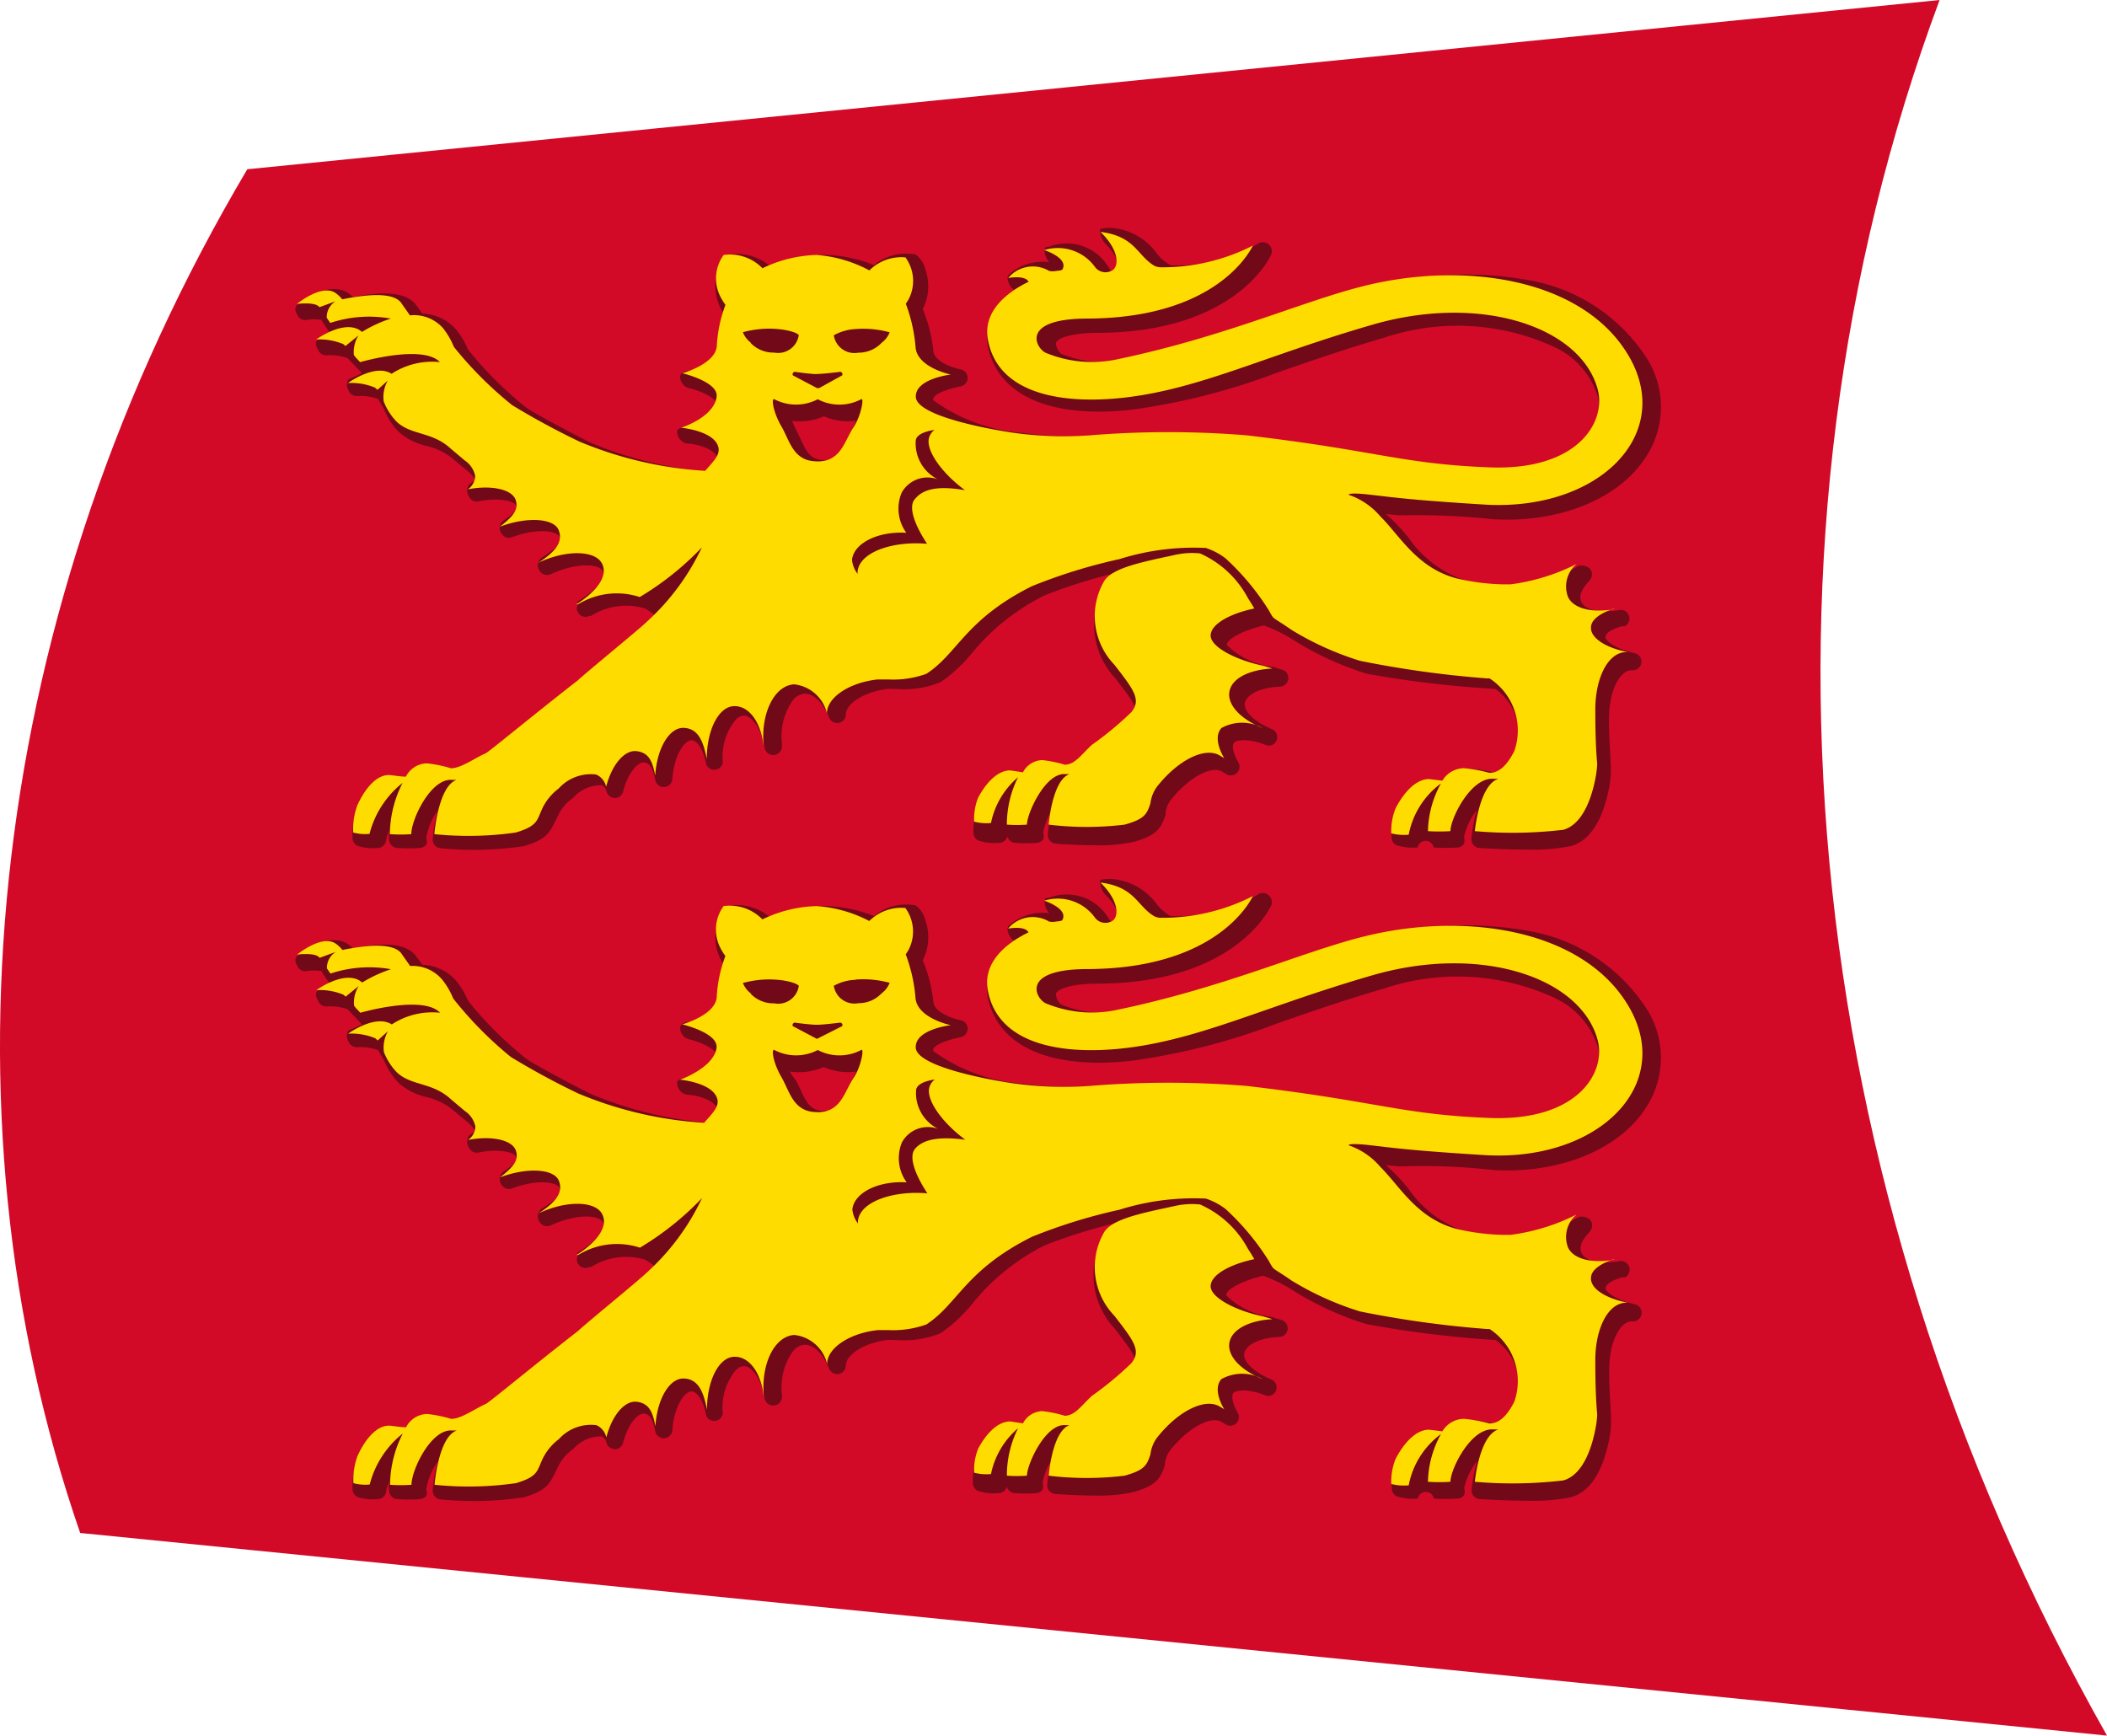
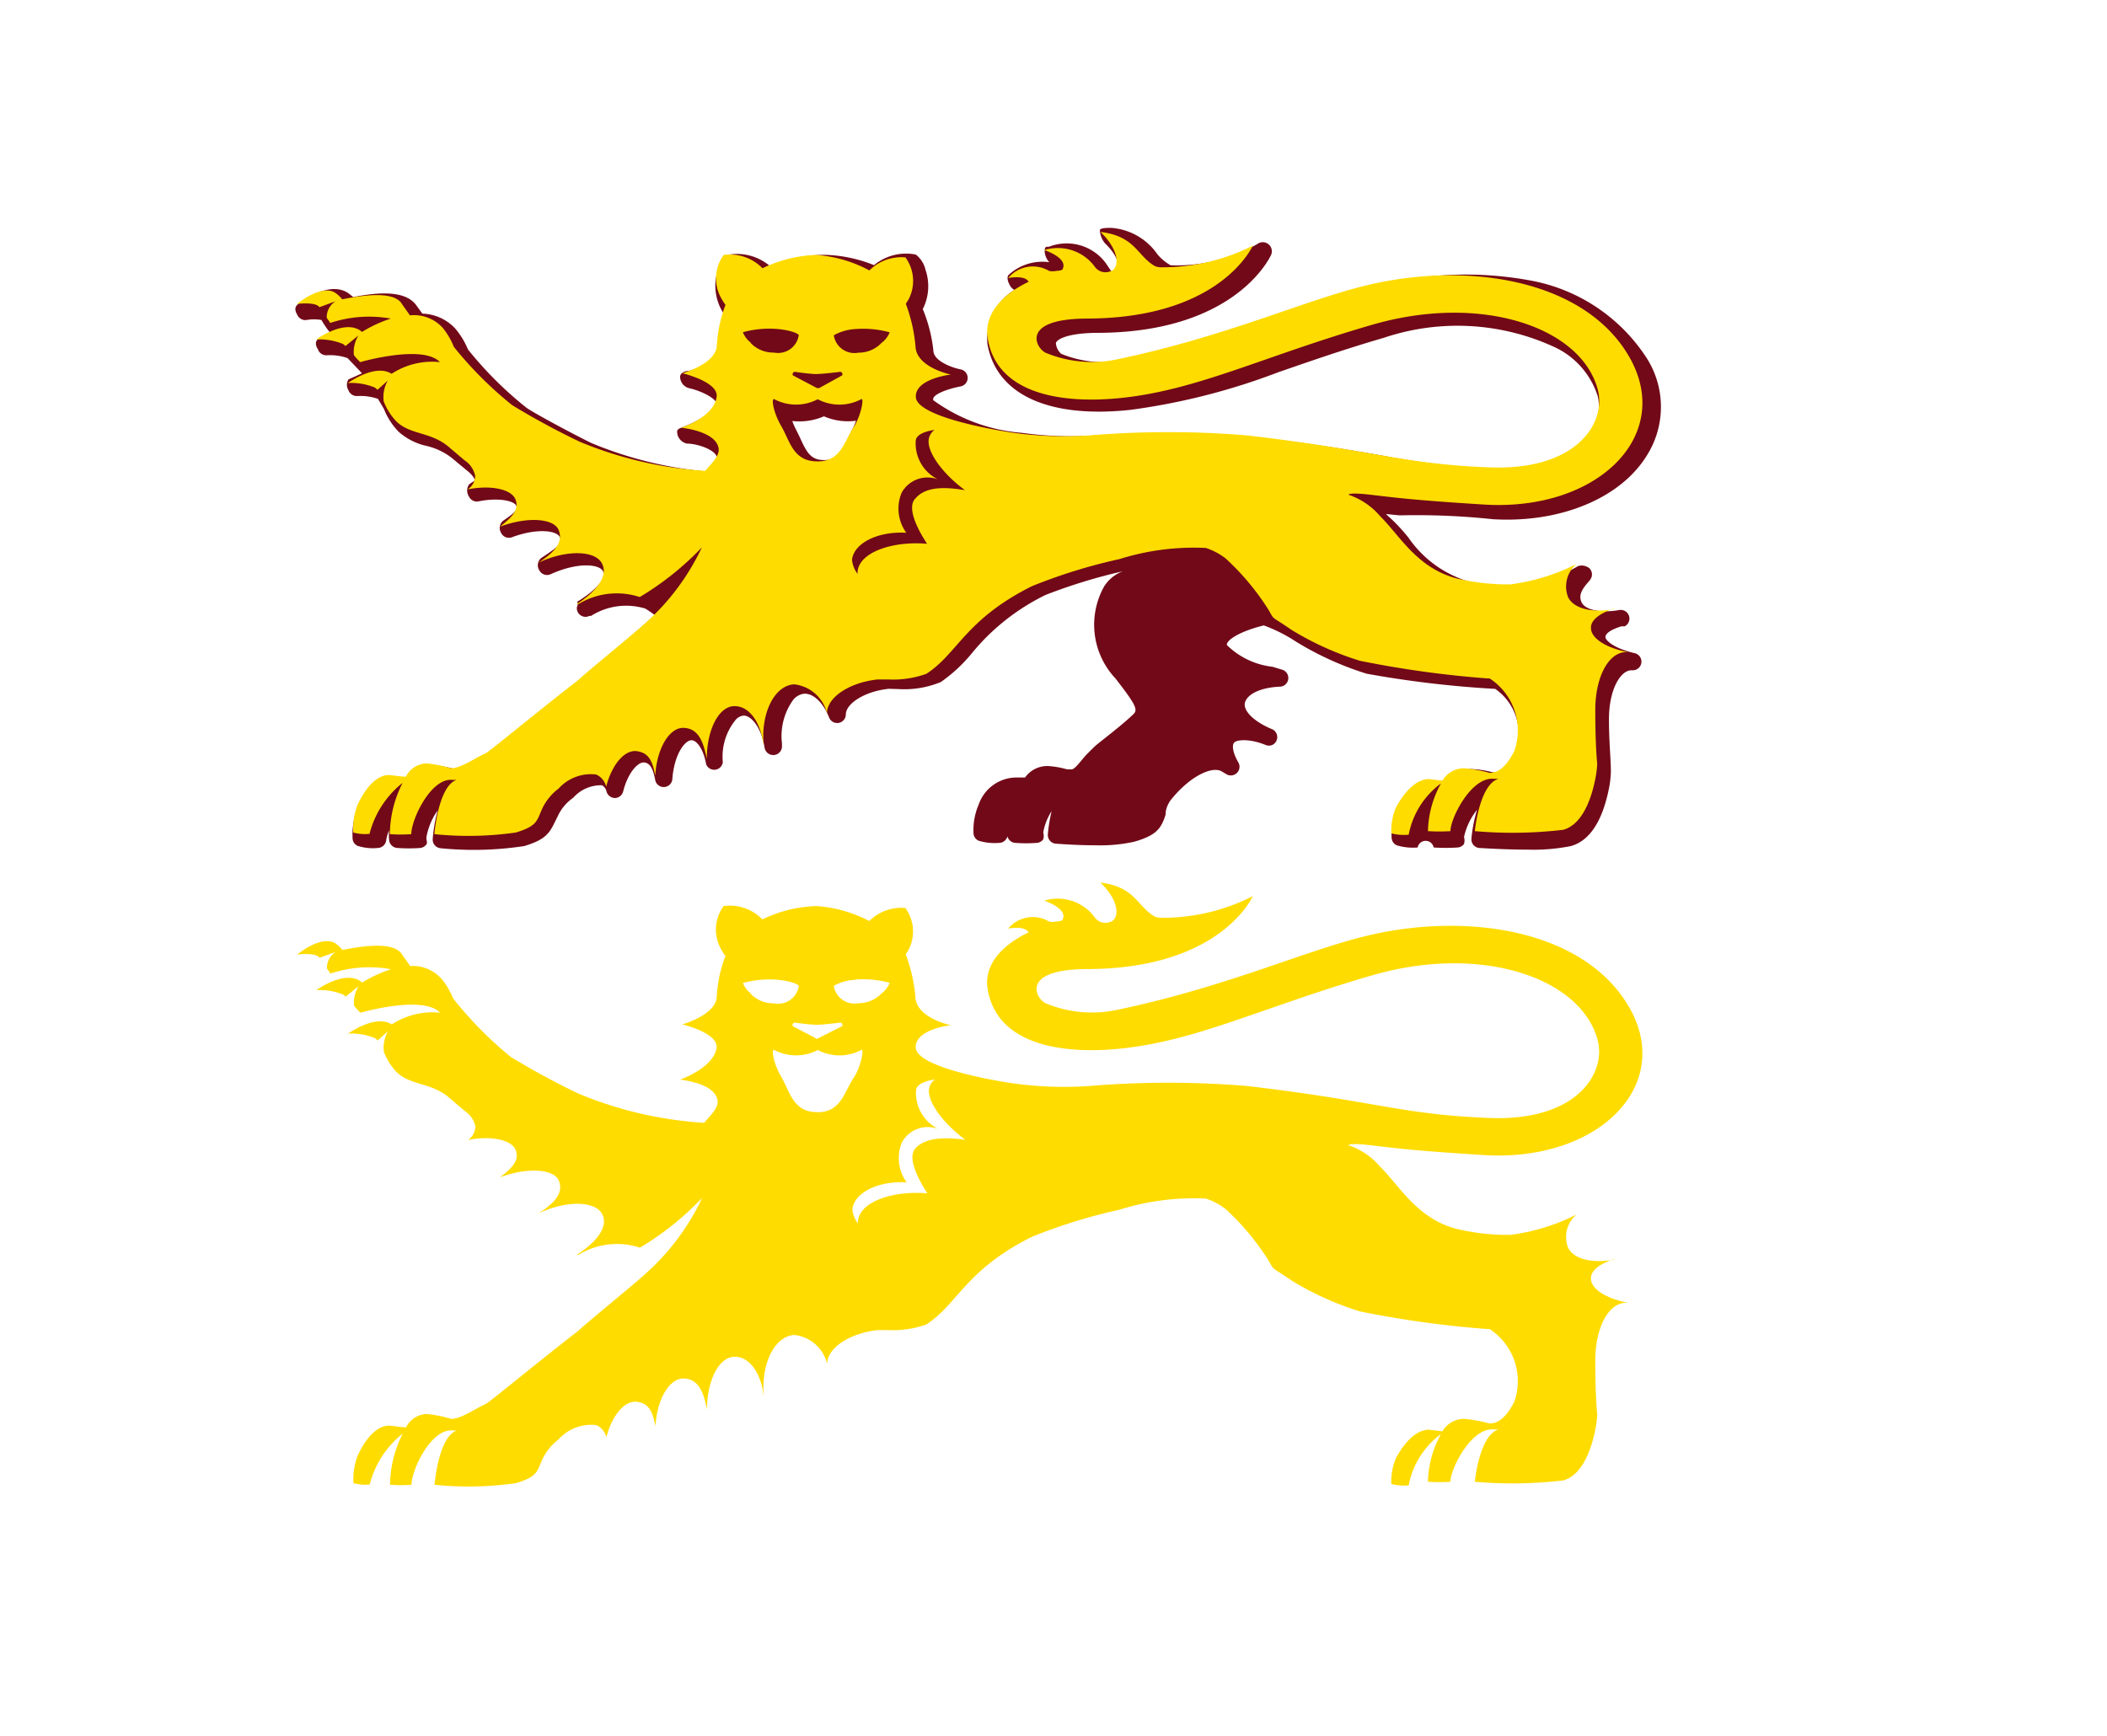
<svg xmlns="http://www.w3.org/2000/svg" xmlns:ns1="http://sodipodi.sourceforge.net/DTD/sodipodi-0.dtd" xmlns:ns2="http://www.inkscape.org/namespaces/inkscape" viewBox="-19285.918 -21636 75.056 61.832" version="1.1" id="svg54" ns1:docname="logo-region.svg" width="75.056" height="61.832" ns2:version="0.92.4 (5da689c313, 2019-01-14)">
  <ns1:namedview pagecolor="#ffffff" bordercolor="#666666" borderopacity="1" objecttolerance="10" gridtolerance="10" guidetolerance="10" ns2:pageopacity="0" ns2:pageshadow="2" ns2:window-width="826" ns2:window-height="480" id="namedview56" showgrid="false" fit-margin-top="0" fit-margin-left="0" fit-margin-right="0" fit-margin-bottom="0" ns2:zoom="1.3515889" ns2:cx="38.267703" ns2:cy="35.355219" ns2:window-x="0" ns2:window-y="0" ns2:window-maximized="0" ns2:current-layer="g52" />
  <defs id="defs4">
    <style id="style2">.a{fill:#d20a28;}.b{fill:#720918;}.c{fill:#ffdc00;}</style>
  </defs>
  <g transform="translate(-19285.925,-21636)" id="g52">
-     <path class="a" d="m 92.943,71.432 -72.2,-7.219 C 15.515,49.088 17.443,31.248 26.696,15.63 L 86.98,9.6 c -7.19,19.319 -5.267,41.991 5.963,61.832 z" transform="translate(-17.88,-9.6)" id="path38" ns2:connector-curvature="0" style="fill:#d20a28" />
    <path class="b" d="m 71.428,28.379 c 2.4,0.145 4.552,-0.744 5.489,-2.271 a 3.238,3.238 0 0 0 0,-3.46 6.272,6.272 0 0 0 -4.2,-2.783 12.564,12.564 0 0 0 -5.683,0.28 c -0.831,0.213 -1.73,0.474 -2.774,0.831 a 45.48,45.48 0 0 1 -5.9,1.73 3.972,3.972 0 0 1 -2.31,-0.222 0.57,0.57 0 0 1 -0.184,-0.367 c 0,-0.126 0.367,-0.367 1.45,-0.377 4.755,0 6.079,-2.493 6.214,-2.774 A 0.323,0.323 0 0 0 63.037,18.579 5.8,5.8 0 0 1 59.954,19.333 1.633,1.633 0 0 1 59.471,18.927 2.184,2.184 0 0 0 57.831,18 c -0.135,0 -0.377,0 -0.4,0.077 a 0.792,0.792 0 0 0 0.184,0.474 c 0.512,0.493 0.483,0.812 0.425,0.879 -0.058,0.067 0,0.445 -0.319,-0.058 a 1.73,1.73 0 0 0 -2.1,-0.7 c -0.126,0 -0.155,0 -0.155,0.174 a 0.619,0.619 0 0 0 0.164,0.377 1.778,1.778 0 0 0 -1.45,0.454 c -0.087,0.1 0,0.3 0.068,0.406 a 0.309,0.309 0 0 0 0.145,0.126 2.039,2.039 0 0 0 -0.966,1.933 c 0.319,1.8 2.184,2.658 5.112,2.339 a 23.358,23.358 0 0 0 5.238,-1.334 c 1.092,-0.377 2.329,-0.812 3.759,-1.227 a 8.234,8.234 0 0 1 6.156,0.358 2.9,2.9 0 0 1 1.479,1.73 1.546,1.546 0 0 1 -0.338,1.343 3.614,3.614 0 0 1 -3.218,1.237 28.026,28.026 0 0 1 -4.175,-0.483 c -1.053,-0.184 -2.368,-0.406 -4.436,-0.648 a 26.48,26.48 0 0 0 -4.61,-0.068 H 57.367 A 12.883,12.883 0 0 1 54.651,25.302 6.218,6.218 0 0 1 51.5,24.142 c -0.077,-0.193 0.483,-0.4 0.966,-0.493 a 0.309,0.309 0 0 0 0,-0.609 C 52.215,22.992 51.5,22.76 51.5,22.363 a 5.325,5.325 0 0 0 -0.377,-1.469 v 0 a 1.8,1.8 0 0 0 0.1,-1.392 0.966,0.966 0 0 0 -0.348,-0.551 1.788,1.788 0 0 0 -1.488,0.377 5.016,5.016 0 0 0 -1.73,-0.367 h -0.106 a 5.006,5.006 0 0 0 -1.865,0.406 1.807,1.807 0 0 0 -1.517,-0.406 0.966,0.966 0 0 0 -0.348,0.551 1.8,1.8 0 0 0 0.116,1.382 l 0.087,0.155 a 6.186,6.186 0 0 0 -0.145,1.4 c 0,0.29 -0.773,0.57 -1.1,0.648 -0.116,0 -0.28,0.058 -0.3,0.193 a 0.425,0.425 0 0 0 0.3,0.416 c 0.561,0.126 0.966,0.406 0.966,0.5 -0.077,0.435 -0.879,0.783 -1.14,0.879 -0.261,0.096 -0.242,0.126 -0.222,0.271 a 0.445,0.445 0 0 0 0.338,0.329 c 0.338,0 0.966,0.193 1.063,0.464 A 0.966,0.966 0 0 1 43.533,26.69 13.927,13.927 0 0 1 39.319,25.666 C 38.536,25.279 37.251,24.584 37.009,24.41 A 13.124,13.124 0 0 1 34.922,22.332 2.841,2.841 0 0 0 34.487,21.607 1.653,1.653 0 0 0 33.298,21.056 L 33.066,20.737 C 32.747,20.321 32.022,20.225 30.834,20.466 L 30.679,20.34 c -0.677,-0.493 -1.73,0.3 -1.836,0.4 -0.106,0.1 -0.077,0.232 0,0.358 a 0.309,0.309 0 0 0 0.329,0.184 1.537,1.537 0 0 1 0.532,0 2.836,2.836 0 0 0 0.319,0.464 l -0.445,0.222 c -0.106,0.077 -0.087,0.232 0,0.358 a 0.309,0.309 0 0 0 0.3,0.213 1.933,1.933 0 0 1 0.754,0.1 l 0.387,0.406 v 0 l 0.126,0.135 c -0.213,0.106 -0.435,0.193 -0.483,0.222 a 0.364,0.364 0 0 0 0,0.377 0.319,0.319 0 0 0 0.3,0.213 1.933,1.933 0 0 1 0.754,0.1 l 0.213,0.358 a 2.435,2.435 0 0 0 0.522,0.812 2.213,2.213 0 0 0 0.966,0.5 2.31,2.31 0 0 1 0.966,0.464 l 0.184,0.155 0.329,0.271 c 0.193,0.155 0.261,0.28 0.261,0.329 0,0.049 -0.1,0.077 -0.2,0.164 a 0.387,0.387 0 0 0 0,0.425 0.309,0.309 0 0 0 0.338,0.174 c 0.773,-0.155 1.3,0 1.353,0.164 0.053,0.164 -0.145,0.3 -0.483,0.532 a 0.338,0.338 0 0 0 -0.058,0.435 0.309,0.309 0 0 0 0.387,0.145 c 0.879,-0.329 1.6,-0.242 1.7,0 0.1,0.242 -0.155,0.406 -0.667,0.744 a 0.338,0.338 0 0 0 -0.058,0.445 0.309,0.309 0 0 0 0.406,0.126 v 0 c 0.966,-0.435 1.72,-0.358 1.856,-0.106 0.136,0.252 -0.242,0.667 -0.87,1.063 -0.077,0 0,0.126 -0.058,0.213 a 0.309,0.309 0 0 0 0.445,0.319 h 0.058 a 2.339,2.339 0 0 1 1.933,-0.261 4.078,4.078 0 0 1 0.338,0.232 c 0,0 0.116,-0.077 -0.193,0.184 -4.3,3.7 -5.364,4.832 -6.765,5.3 h -0.184 a 3.353,3.353 0 0 0 -0.686,-0.126 1.044,1.044 0 0 0 -0.908,0.454 h -0.445 c -0.532,0 -1.024,0.213 -1.411,1.063 a 2.648,2.648 0 0 0 -0.174,1.073 0.309,0.309 0 0 0 0.174,0.271 1.759,1.759 0 0 0 0.725,0.077 0.309,0.309 0 0 0 0.3,-0.28 1.228,1.228 0 0 1 0.106,-0.348 1.6,1.6 0 0 0 0,0.367 0.309,0.309 0 0 0 0.29,0.261 5.556,5.556 0 0 0 0.821,0 0.309,0.309 0 0 0 0.213,-0.126 c 0.048,-0.077 0,-0.135 0,-0.242 a 2.349,2.349 0 0 1 0.4,-0.966 5.8,5.8 0 0 0 -0.174,1.015 0.309,0.309 0 0 0 0.28,0.329 11.935,11.935 0 0 0 2.977,-0.077 c 0.754,-0.222 0.9,-0.464 1.082,-0.831 l 0.106,-0.213 a 1.614,1.614 0 0 1 0.561,-0.677 v 0 a 1.314,1.314 0 0 1 1.024,-0.445 0.338,0.338 0 0 1 0.164,0.232 0.319,0.319 0 0 0 0.3,0.222 0.309,0.309 0 0 0 0.29,-0.232 c 0.164,-0.657 0.522,-1.063 0.754,-1.034 0.232,0.029 0.319,0.271 0.387,0.619 a 0.309,0.309 0 0 0 0.609,0 c 0.058,-0.879 0.435,-1.411 0.686,-1.411 v 0 c 0.184,0 0.425,0.309 0.522,0.86 A 0.309,0.309 0 0 0 44,37.039 v 0 a 2.078,2.078 0 0 1 0.454,-1.508 0.425,0.425 0 0 1 0.29,-0.155 c 0.271,0 0.628,0.416 0.744,1.14 a 0.312,0.312 0 0 0 0.619,-0.077 v -0.077 a 2.2,2.2 0 0 1 0.4,-1.546 0.59,0.59 0 0 1 0.406,-0.222 c 0.319,0 0.657,0.309 0.87,0.841 a 0.309,0.309 0 0 0 0.6,-0.106 c 0,-0.358 0.628,-0.812 1.527,-0.908 l 0.348,0.01 a 3.411,3.411 0 0 0 1.508,-0.251 5.47,5.47 0 0 0 1.121,-1.044 7.819,7.819 0 0 1 2.613,-2.06 19.57,19.57 0 0 1 2.745,-0.841 1.343,1.343 0 0 0 -0.657,0.532 2.793,2.793 0 0 0 0.4,3.286 l 0.126,0.164 c 0.638,0.831 0.667,0.966 0.5,1.121 -0.319,0.3 -0.686,0.59 -0.966,0.812 -0.28,0.222 -0.329,0.261 -0.416,0.338 l -0.271,0.271 c -0.2,0.213 -0.406,0.522 -0.532,0.532 h -0.164 a 3.179,3.179 0 0 0 -0.648,-0.116 0.966,0.966 0 0 0 -0.85,0.406 h -0.29 a 1.429,1.429 0 0 0 -1.363,0.966 2.31,2.31 0 0 0 -0.184,1.015 0.309,0.309 0 0 0 0.184,0.271 1.933,1.933 0 0 0 0.725,0.077 0.309,0.309 0 0 0 0.3,-0.232 0.309,0.309 0 0 0 0.28,0.232 5.256,5.256 0 0 0 0.773,0 0.309,0.309 0 0 0 0.222,-0.126 0.416,0.416 0 0 0 0,-0.242 2.039,2.039 0 0 1 0.3,-0.763 5.4,5.4 0 0 0 -0.135,0.821 0.309,0.309 0 0 0 0.28,0.338 c 0,0 0.715,0.058 1.43,0.058 a 5.6,5.6 0 0 0 1.363,-0.126 c 0.812,-0.232 0.966,-0.483 1.121,-0.966 a 0.309,0.309 0 0 0 0,-0.068 0.966,0.966 0 0 1 0.222,-0.5 c 0.7,-0.85 1.469,-1.169 1.788,-0.966 l 0.145,0.087 a 0.309,0.309 0 0 0 0.435,-0.416 c -0.184,-0.319 -0.242,-0.6 -0.145,-0.705 0.097,-0.105 0.551,-0.145 1.121,0.087 a 0.309,0.309 0 0 0 0.232,0 v 0 a 0.309,0.309 0 0 0 0,-0.561 c -0.638,-0.261 -1.063,-0.667 -0.966,-0.966 0.097,-0.299 0.57,-0.522 1.237,-0.551 a 0.309,0.309 0 0 0 0.068,-0.609 l -0.329,-0.1 v 0 a 2.753,2.753 0 0 1 -1.624,-0.773 c -0.029,-0.155 0.4,-0.474 1.314,-0.7 a 5.508,5.508 0 0 1 1.15,0.58 11.114,11.114 0 0 0 2.513,1.14 37.392,37.392 0 0 0 4.581,0.541 v 0 a 1.933,1.933 0 0 1 0.744,2.174 c -0.135,0.271 -0.4,0.783 -0.628,0.8 h -0.193 a 3.789,3.789 0 0 0 -0.715,-0.116 1.121,1.121 0 0 0 -0.966,0.425 h -0.319 a 1.522,1.522 0 0 0 -1.43,0.966 2.387,2.387 0 0 0 -0.184,1.053 0.309,0.309 0 0 0 0.184,0.271 1.991,1.991 0 0 0 0.744,0.077 0.29,0.29 0 0 1 0.57,0 6.485,6.485 0 0 0 0.86,0 0.309,0.309 0 0 0 0.222,-0.126 0.483,0.483 0 0 0 0,-0.251 2.368,2.368 0 0 1 0.464,-0.966 5.15,5.15 0 0 0 -0.2,1.024 0.309,0.309 0 0 0 0.29,0.338 c 0.058,0 0.879,0.058 1.72,0.058 a 6.823,6.823 0 0 0 1.527,-0.126 c 0.677,-0.184 1.14,-0.9 1.372,-2.107 a 3.575,3.575 0 0 0 0.058,-0.532 v 0 c 0,-0.474 -0.068,-1.063 -0.068,-1.885 0,-1.053 0.406,-1.72 0.783,-1.74 h 0.087 a 0.309,0.309 0 0 0 0.048,-0.609 c -0.754,-0.174 -1.053,-0.464 -1.044,-0.58 0.009,-0.116 0.164,-0.251 0.57,-0.377 h 0.116 a 0.309,0.309 0 0 0 -0.193,-0.58 c -0.648,0.116 -1.2,0 -1.334,-0.261 -0.134,-0.261 0,-0.483 0.28,-0.792 l 0.048,-0.077 v 0 A 0.309,0.309 0 0 0 74.87,30.127 0.435,0.435 0 0 0 74.464,30.05 6.214,6.214 0 0 1 72.299,30.842 H 72 a 6.929,6.929 0 0 1 -1.546,-0.28 3.982,3.982 0 0 1 -2.03,-1.527 6.793,6.793 0 0 0 -0.551,-0.609 l -0.251,-0.232 0.483,0.048 a 25.811,25.811 0 0 1 3.323,0.137 z M 47.586,24.707 a 2.165,2.165 0 0 0 1.16,0.164 2.26,2.26 0 0 1 -0.135,0.309 c -0.058,0.116 -0.116,0.232 -0.164,0.348 -0.213,0.483 -0.358,0.744 -0.841,0.744 v 0 c -0.474,0 -0.619,-0.28 -0.841,-0.763 -0.048,-0.106 -0.106,-0.222 -0.155,-0.319 a 2.223,2.223 0 0 1 -0.135,-0.309 2.223,2.223 0 0 0 1.121,-0.164 z" transform="translate(-18.245,-9.882)" id="path40" ns2:connector-curvature="0" style="fill:#720918" />
    <path class="c" d="m 74.929,32.241 c 0,-0.271 0.319,-0.5 0.773,-0.657 h 0.077 c -0.783,0.145 -1.45,0 -1.662,-0.416 a 1.044,1.044 0 0 1 0.3,-1.189 v 0 a 7.267,7.267 0 0 1 -2.348,0.725 h -0.3 a 7.886,7.886 0 0 1 -1.633,-0.213 c -1.411,-0.377 -2.01,-1.517 -2.716,-2.213 a 2.542,2.542 0 0 0 -1.121,-0.763 c 0,0 -0.058,-0.1 0.8,0 0.858,0.1 1.537,0.193 4.04,0.348 4.03,0.242 6.765,-2.464 5.151,-5.267 -1.614,-2.803 -5.9,-3.431 -9.529,-2.5 -2.174,0.551 -4.929,1.807 -8.746,2.6 a 4.291,4.291 0 0 1 -2.513,-0.242 c -0.358,-0.174 -0.9,-1.2 1.44,-1.218 4.552,0 5.8,-2.31 5.944,-2.6 a 7.084,7.084 0 0 1 -3.3,0.773 0.532,0.532 0 0 1 -0.2,-0.048 C 58.761,19 58.7,18.3 57.456,18.15 c 0.705,0.677 0.677,1.3 0.358,1.4 a 0.464,0.464 0 0 1 -0.541,-0.135 1.633,1.633 0 0 0 -1.817,-0.619 c 0,0 0.841,0.271 0.657,0.667 0,0.058 -0.145,0.068 -0.242,0.077 a 0.618,0.618 0 0 1 -0.242,0 1.14,1.14 0 0 0 -1.459,0.251 c 0,0 0.6,-0.116 0.725,0.135 -0.918,0.445 -1.614,1.14 -1.45,2.049 0.329,1.875 2.474,2.329 4.774,2.087 2.725,-0.29 5.054,-1.488 8.93,-2.609 3.876,-1.121 7.432,0.087 8.021,2.31 0.309,1.16 -0.715,2.9 -3.866,2.774 -3.151,-0.126 -3.943,-0.59 -8.63,-1.14 a 34.25,34.25 0 0 0 -5.6,0 13.085,13.085 0 0 1 -2.774,-0.1 c -0.966,-0.145 -3.392,-0.609 -3.421,-1.266 -0.029,-0.657 1.247,-0.8 1.247,-0.8 0,0 -1.189,-0.242 -1.256,-0.966 a 5.673,5.673 0 0 0 -0.348,-1.556 l 0.087,-0.135 a 1.421,1.421 0 0 0 -0.1,-1.517 1.614,1.614 0 0 0 -1.285,0.464 4.736,4.736 0 0 0 -1.875,-0.551 v 0 a 4.706,4.706 0 0 0 -1.933,0.474 1.614,1.614 0 0 0 -1.382,-0.474 1.421,1.421 0 0 0 -0.1,1.517 1.932,1.932 0 0 0 0.164,0.261 4.832,4.832 0 0 0 -0.309,1.469 c -0.048,0.638 -1.218,0.966 -1.227,0.966 -0.009,0 1.324,0.309 1.218,0.86 -0.116,0.725 -1.266,1.082 -1.266,1.082 0,0 1.2,0.106 1.334,0.705 0.058,0.261 -0.174,0.493 -0.474,0.831 a 13.752,13.752 0 0 1 -4.474,-1.04 27.117,27.117 0 0 1 -2.4,-1.3 13.4,13.4 0 0 1 -2.078,-2.078 2.7,2.7 0 0 0 -0.387,-0.667 1.382,1.382 0 0 0 -1.179,-0.454 c -0.116,-0.174 -0.261,-0.367 -0.309,-0.445 -0.309,-0.416 -1.343,-0.28 -2.1,-0.126 a 1.237,1.237 0 0 0 -0.222,-0.213 c -0.493,-0.367 -1.392,0.377 -1.392,0.377 0,0 0.667,-0.087 0.8,0.116 l 0.58,-0.213 a 0.667,0.667 0 0 0 -0.319,0.59 l 0.126,0.184 a 4.378,4.378 0 0 1 2.155,-0.155 4.755,4.755 0 0 0 -1.024,0.474 l -0.077,-0.058 c -0.59,-0.377 -1.556,0.329 -1.556,0.329 a 2.194,2.194 0 0 1 0.966,0.164 l 0.077,0.068 0.464,-0.377 a 1.111,1.111 0 0 0 -0.164,0.7 l 0.068,0.087 0.155,0.164 c 0,0 2.232,-0.648 2.841,0 a 2.629,2.629 0 0 0 -1.72,0.416 v 0 c -0.59,-0.377 -1.556,0.329 -1.556,0.329 a 2.194,2.194 0 0 1 0.966,0.164 l 0.087,0.077 0.367,-0.329 a 1.169,1.169 0 0 0 -0.145,0.744 2.184,2.184 0 0 0 0.454,0.715 c 0.522,0.5 1.266,0.348 1.933,0.966 l 0.493,0.416 a 0.879,0.879 0 0 1 0.377,0.551 0.59,0.59 0 0 1 -0.261,0.483 c 0.841,-0.164 1.566,0 1.7,0.367 0.134,0.367 -0.126,0.628 -0.561,0.966 0.966,-0.367 1.933,-0.309 2.1,0.126 0.167,0.435 -0.155,0.792 -0.734,1.16 v 0 c 0.966,-0.464 2,-0.454 2.261,0 0.261,0.454 -0.174,1.015 -0.9,1.479 h 0.058 a 2.629,2.629 0 0 1 2.2,-0.261 10.447,10.447 0 0 0 2.213,-1.769 8.389,8.389 0 0 1 -1.991,2.677 c -0.28,0.271 -2.107,1.759 -2.426,2.059 -1.556,1.208 -3.17,2.551 -3.286,2.6 -0.377,0.164 -0.889,0.541 -1.237,0.532 a 4.59,4.59 0 0 0 -0.86,-0.174 0.86,0.86 0 0 0 -0.744,0.474 c -0.2,0 -0.512,-0.058 -0.609,-0.058 -0.445,0 -0.85,0.483 -1.121,1.082 a 2.416,2.416 0 0 0 -0.145,0.966 1.585,1.585 0 0 0 0.58,0.048 3.392,3.392 0 0 1 1.179,-1.817 4.069,4.069 0 0 0 -0.454,1.827 5.344,5.344 0 0 0 0.763,0 c 0,-0.532 0.7,-2 1.45,-1.933 h 0.164 c -0.657,0.222 -0.792,1.933 -0.792,1.933 a 11.906,11.906 0 0 0 2.9,-0.058 c 0.812,-0.242 0.744,-0.445 0.966,-0.9 a 1.933,1.933 0 0 1 0.561,-0.667 1.546,1.546 0 0 1 1.334,-0.5 0.619,0.619 0 0 1 0.358,0.435 c 0.2,-0.773 0.648,-1.324 1.092,-1.266 0.444,0.058 0.561,0.377 0.657,0.87 0.058,-0.966 0.5,-1.72 1.015,-1.7 0.515,0.02 0.7,0.474 0.821,1.111 v 0 c 0,-1.024 0.416,-1.865 0.966,-1.885 0.55,-0.02 0.966,0.59 1.053,1.4 v -0.077 c -0.077,-1.121 0.406,-2.059 1.092,-2.1 a 1.348,1.348 0 0 1 1.169,1.034 c 0,-0.57 0.8,-1.1 1.807,-1.208 H 49.9 a 3.518,3.518 0 0 0 1.353,-0.2 c 1.121,-0.725 1.382,-1.933 3.759,-3.122 a 19.329,19.329 0 0 1 3.122,-0.966 8.823,8.823 0 0 1 3,-0.4 H 61.2 a 2.339,2.339 0 0 1 0.715,0.377 v 0 a 8.93,8.93 0 0 1 1.537,1.846 c 0.213,0.377 0.068,0.184 0.812,0.7 a 10.718,10.718 0 0 0 2.435,1.1 36.58,36.58 0 0 0 4.542,0.628 h 0.077 a 2.213,2.213 0 0 1 0.879,2.59 c -0.184,0.358 -0.464,0.783 -0.889,0.773 a 5.237,5.237 0 0 0 -0.9,-0.164 0.908,0.908 0 0 0 -0.773,0.445 l -0.474,-0.058 c -0.464,0 -0.889,0.464 -1.189,1.034 a 2.136,2.136 0 0 0 -0.155,0.9 1.817,1.817 0 0 0 0.619,0.048 2.948,2.948 0 0 1 1.15,-1.827 3.634,3.634 0 0 0 -0.464,1.7 6.129,6.129 0 0 0 0.8,0 c 0,-0.454 0.734,-1.933 1.537,-1.865 h 0.174 c -0.686,0.213 -0.841,1.865 -0.841,1.865 a 15.462,15.462 0 0 0 3.151,-0.048 c 0.8,-0.222 1.073,-1.45 1.15,-1.865 a 3.3,3.3 0 0 0 0.058,-0.483 c -0.048,-0.522 -0.068,-1.169 -0.068,-1.933 0,-1.121 0.445,-2.02 1.073,-2.049 h 0.087 C 75.441,32.965 74.91,32.608 74.929,32.241 Z M 48.729,21.61 a 3.527,3.527 0 0 1 1.218,0.116 0.87,0.87 0 0 1 -0.29,0.377 1.121,1.121 0 0 1 -0.821,0.348 0.744,0.744 0 0 1 -0.879,-0.619 1.754,1.754 0 0 1 0.772,-0.222 z m -1.372,1.6 c 0.232,0 0.831,-0.077 0.831,-0.077 a 0.088,0.088 0 0 1 0.068,0.126 l -0.821,0.454 h -0.077 l -0.86,-0.454 a 0.088,0.088 0 0 1 0.068,-0.126 c 0,0 0.54,0.081 0.791,0.081 z M 45.008,22.1 a 0.87,0.87 0 0 1 -0.29,-0.377 3.527,3.527 0 0 1 1.218,-0.116 c 0.551,0.048 0.773,0.184 0.773,0.222 A 0.744,0.744 0 0 1 45.83,22.448 1.121,1.121 0 0 1 44.989,22.1 Z m 2.348,4.223 v 0 c -0.85,0 -0.966,-0.734 -1.266,-1.247 -0.3,-0.513 -0.367,-1.024 -0.251,-0.966 a 1.662,1.662 0 0 0 1.546,0 1.653,1.653 0 0 0 1.546,0 c 0.116,-0.077 0,0.57 -0.251,0.966 -0.357,0.524 -0.453,1.26 -1.323,1.25 z m 3.489,1.343 c -0.271,0.309 0.058,1.024 0.435,1.595 -1.15,-0.106 -2.377,0.261 -2.474,0.966 a 0.752,0.752 0 0 0 0,0.106 0.966,0.966 0 0 1 -0.2,-0.5 c 0.058,-0.58 0.889,-1.024 1.933,-0.966 a 1.469,1.469 0 0 1 -0.164,-1.43 1.053,1.053 0 0 1 1.285,-0.474 1.43,1.43 0 0 1 -0.783,-1.392 c 0.048,-0.29 0.609,-0.358 0.667,-0.367 a 0.522,0.522 0 0 0 -0.2,0.3 c -0.1,0.454 0.474,1.247 1.285,1.846 -0.952,-0.164 -1.493,-0.05 -1.783,0.319 z" transform="translate(-18.248,-9.887)" id="path42" ns2:connector-curvature="0" style="fill:#ffdc00" />
-     <path class="c" d="M 64.421,34.1 64.083,34 c -0.966,-0.2 -1.865,-0.667 -1.865,-1.073 0,-0.406 0.686,-0.783 1.556,-0.966 -0.106,-0.174 -0.1,-0.174 -0.222,-0.358 A 3.576,3.576 0 0 0 61.84,30 2.745,2.745 0 0 0 60.97,30.048 c -1.1,0.242 -2.29,0.454 -2.561,0.966 a 2.493,2.493 0 0 0 0.377,2.948 c 0.7,0.9 0.966,1.247 0.609,1.691 a 11.846,11.846 0 0 1 -1.411,1.169 c -0.377,0.348 -0.6,0.705 -0.966,0.705 a 4.339,4.339 0 0 0 -0.8,-0.164 0.8,0.8 0 0 0 -0.686,0.435 L 55.078,37.73 c -0.454,0 -0.86,0.445 -1.14,0.966 a 2.059,2.059 0 0 0 -0.145,0.86 1.759,1.759 0 0 0 0.6,0.048 2.9,2.9 0 0 1 0.966,-1.633 3.75,3.75 0 0 0 -0.4,1.691 5.024,5.024 0 0 0 0.715,0 c 0,-0.4 0.657,-1.856 1.363,-1.8 h 0.155 c -0.619,0.213 -0.744,1.8 -0.744,1.8 a 11.259,11.259 0 0 0 2.706,0 c 0.715,-0.2 0.792,-0.377 0.918,-0.754 a 1.237,1.237 0 0 1 0.29,-0.667 c 0.734,-0.9 1.672,-1.363 2.194,-1.034 l 0.145,0.087 c -0.261,-0.445 -0.309,-0.841 -0.1,-1.073 a 1.515,1.515 0 0 1 1.469,0 v 0 c -0.792,-0.319 -1.285,-0.841 -1.179,-1.324 0.106,-0.483 0.766,-0.761 1.53,-0.797 z" transform="translate(-19.085,-10.284)" id="path44" ns2:connector-curvature="0" style="fill:#ffdc00" />
-     <path class="b" d="m 71.428,52.37 c 2.4,0.145 4.552,-0.744 5.489,-2.271 a 3.238,3.238 0 0 0 0,-3.46 6.272,6.272 0 0 0 -4.2,-2.783 12.564,12.564 0 0 0 -5.683,0.28 c -0.831,0.213 -1.73,0.474 -2.774,0.831 a 45.478,45.478 0 0 1 -5.9,1.73 3.972,3.972 0 0 1 -2.31,-0.222 0.57,0.57 0 0 1 -0.184,-0.367 c 0,-0.126 0.367,-0.367 1.45,-0.377 4.755,0 6.079,-2.493 6.214,-2.774 A 0.323,0.323 0 0 0 63.037,42.57 5.8,5.8 0 0 1 59.954,43.324 1.633,1.633 0 0 1 59.471,42.918 2.184,2.184 0 0 0 57.831,42 c -0.135,0 -0.377,0 -0.4,0.077 a 0.792,0.792 0 0 0 0.184,0.474 c 0.512,0.493 0.483,0.812 0.425,0.879 -0.058,0.067 0,0.445 -0.319,-0.058 a 1.73,1.73 0 0 0 -2.1,-0.7 c -0.126,0 -0.155,0 -0.155,0.174 a 0.619,0.619 0 0 0 0.164,0.377 1.778,1.778 0 0 0 -1.45,0.454 c -0.087,0.1 0,0.3 0.068,0.406 a 0.309,0.309 0 0 0 0.145,0.126 2.039,2.039 0 0 0 -0.966,1.933 c 0.319,1.8 2.184,2.658 5.112,2.339 a 23.358,23.358 0 0 0 5.238,-1.343 c 1.092,-0.377 2.329,-0.812 3.759,-1.227 a 8.234,8.234 0 0 1 6.156,0.358 2.9,2.9 0 0 1 1.486,1.731 1.546,1.546 0 0 1 -0.338,1.343 3.614,3.614 0 0 1 -3.218,1.237 28.026,28.026 0 0 1 -4.175,-0.483 c -1.053,-0.184 -2.368,-0.406 -4.436,-0.648 a 26.481,26.481 0 0 0 -4.61,-0.068 H 57.367 A 12.882,12.882 0 0 1 54.651,49.294 6.218,6.218 0 0 1 51.5,48.134 c -0.077,-0.193 0.483,-0.4 0.966,-0.493 a 0.309,0.309 0 0 0 0,-0.609 C 52.215,46.984 51.5,46.752 51.5,46.356 a 5.325,5.325 0 0 0 -0.377,-1.459 v 0 a 1.8,1.8 0 0 0 0.1,-1.4 0.966,0.966 0 0 0 -0.348,-0.551 1.788,1.788 0 0 0 -1.488,0.377 5.016,5.016 0 0 0 -1.73,-0.358 h -0.106 a 5.006,5.006 0 0 0 -1.865,0.406 1.807,1.807 0 0 0 -1.517,-0.406 0.966,0.966 0 0 0 -0.348,0.551 1.8,1.8 0 0 0 0.116,1.382 l 0.087,0.155 a 6.186,6.186 0 0 0 -0.145,1.4 c 0,0.29 -0.773,0.57 -1.1,0.648 -0.116,0 -0.28,0.058 -0.3,0.193 a 0.425,0.425 0 0 0 0.3,0.416 c 0.561,0.126 0.966,0.406 0.966,0.5 -0.077,0.435 -0.879,0.783 -1.14,0.879 -0.261,0.096 -0.242,0.126 -0.222,0.271 a 0.445,0.445 0 0 0 0.338,0.329 c 0.338,0 0.966,0.193 1.063,0.464 a 0.966,0.966 0 0 1 -0.251,0.541 13.926,13.926 0 0 1 -4.214,-1.024 c -0.783,-0.387 -2.068,-1.082 -2.31,-1.256 A 13.124,13.124 0 0 1 34.922,46.336 2.841,2.841 0 0 0 34.487,45.611 1.653,1.653 0 0 0 33.298,45.06 L 33.066,44.741 C 32.747,44.325 32.022,44.229 30.834,44.47 l -0.155,-0.126 c -0.677,-0.493 -1.73,0.3 -1.836,0.4 -0.106,0.1 -0.077,0.232 0,0.358 a 0.309,0.309 0 0 0 0.329,0.184 1.537,1.537 0 0 1 0.532,0 2.835,2.835 0 0 0 0.319,0.464 l -0.445,0.222 c -0.106,0.077 -0.087,0.232 0,0.358 a 0.309,0.309 0 0 0 0.3,0.213 1.933,1.933 0 0 1 0.754,0.1 l 0.387,0.406 v 0 l 0.126,0.135 c -0.213,0.106 -0.435,0.193 -0.483,0.222 a 0.364,0.364 0 0 0 0,0.377 0.319,0.319 0 0 0 0.3,0.213 1.933,1.933 0 0 1 0.754,0.1 l 0.213,0.358 a 2.435,2.435 0 0 0 0.522,0.812 2.213,2.213 0 0 0 0.966,0.5 2.31,2.31 0 0 1 0.966,0.464 l 0.184,0.155 0.329,0.271 c 0.193,0.155 0.261,0.28 0.261,0.329 0,0.049 -0.1,0.077 -0.2,0.164 a 0.387,0.387 0 0 0 0,0.425 0.309,0.309 0 0 0 0.338,0.174 c 0.773,-0.155 1.3,0 1.353,0.164 0.053,0.164 -0.145,0.3 -0.483,0.532 a 0.338,0.338 0 0 0 -0.058,0.435 0.309,0.309 0 0 0 0.387,0.145 c 0.879,-0.329 1.6,-0.242 1.7,0 0.1,0.242 -0.155,0.406 -0.667,0.744 a 0.338,0.338 0 0 0 -0.058,0.445 0.309,0.309 0 0 0 0.406,0.126 v 0 c 0.966,-0.435 1.72,-0.358 1.856,-0.106 0.136,0.252 -0.242,0.667 -0.87,1.063 -0.077,0 0,0.126 -0.058,0.213 a 0.309,0.309 0 0 0 0.445,0.319 h 0.058 a 2.339,2.339 0 0 1 1.933,-0.261 4.079,4.079 0 0 1 0.338,0.232 c 0,0 0.116,-0.077 -0.193,0.184 -4.3,3.7 -5.364,4.832 -6.765,5.3 h -0.184 a 3.352,3.352 0 0 0 -0.686,-0.126 1.044,1.044 0 0 0 -0.908,0.454 h -0.445 c -0.532,0 -1.024,0.213 -1.411,1.063 a 2.648,2.648 0 0 0 -0.174,1.073 0.309,0.309 0 0 0 0.174,0.271 1.759,1.759 0 0 0 0.725,0.077 0.309,0.309 0 0 0 0.3,-0.28 1.227,1.227 0 0 1 0.106,-0.348 1.594,1.594 0 0 0 0,0.367 0.309,0.309 0 0 0 0.29,0.261 5.558,5.558 0 0 0 0.821,0 0.309,0.309 0 0 0 0.213,-0.126 c 0.048,-0.077 0,-0.135 0,-0.242 a 2.349,2.349 0 0 1 0.4,-0.966 5.8,5.8 0 0 0 -0.174,1.015 0.309,0.309 0 0 0 0.28,0.329 11.936,11.936 0 0 0 2.977,-0.077 c 0.754,-0.222 0.9,-0.464 1.082,-0.831 l 0.106,-0.213 a 1.614,1.614 0 0 1 0.561,-0.676 v 0 a 1.314,1.314 0 0 1 1.024,-0.445 0.338,0.338 0 0 1 0.164,0.232 0.319,0.319 0 0 0 0.3,0.222 0.309,0.309 0 0 0 0.29,-0.232 c 0.164,-0.657 0.522,-1.063 0.754,-1.034 0.232,0.029 0.319,0.271 0.387,0.619 a 0.309,0.309 0 0 0 0.609,0 c 0.058,-0.879 0.435,-1.411 0.686,-1.411 v 0 c 0.184,0 0.425,0.309 0.522,0.86 A 0.309,0.309 0 0 0 44,61.039 v 0 a 2.078,2.078 0 0 1 0.454,-1.527 0.425,0.425 0 0 1 0.29,-0.155 c 0.271,0 0.628,0.416 0.744,1.14 a 0.312,0.312 0 0 0 0.619,-0.077 v -0.058 a 2.2,2.2 0 0 1 0.4,-1.546 0.589,0.589 0 0 1 0.406,-0.222 c 0.319,0 0.657,0.309 0.87,0.841 a 0.309,0.309 0 0 0 0.6,-0.106 c 0,-0.358 0.628,-0.812 1.527,-0.908 l 0.348,0.01 a 3.411,3.411 0 0 0 1.508,-0.251 5.47,5.47 0 0 0 1.121,-1.044 7.819,7.819 0 0 1 2.59,-2.087 19.572,19.572 0 0 1 2.745,-0.841 1.343,1.343 0 0 0 -0.657,0.532 2.793,2.793 0 0 0 0.4,3.286 l 0.126,0.164 c 0.638,0.831 0.667,0.966 0.5,1.121 -0.319,0.3 -0.686,0.59 -0.966,0.812 -0.28,0.222 -0.329,0.261 -0.416,0.338 l -0.271,0.271 c -0.2,0.213 -0.406,0.522 -0.532,0.532 h -0.164 a 3.178,3.178 0 0 0 -0.647,-0.116 0.966,0.966 0 0 0 -0.85,0.406 h -0.29 a 1.429,1.429 0 0 0 -1.363,0.966 2.31,2.31 0 0 0 -0.184,1.015 0.309,0.309 0 0 0 0.184,0.271 1.933,1.933 0 0 0 0.725,0.077 0.309,0.309 0 0 0 0.3,-0.232 0.309,0.309 0 0 0 0.28,0.232 5.26,5.26 0 0 0 0.773,0 0.309,0.309 0 0 0 0.222,-0.126 0.416,0.416 0 0 0 0,-0.242 2.039,2.039 0 0 1 0.3,-0.763 5.4,5.4 0 0 0 -0.135,0.821 0.309,0.309 0 0 0 0.28,0.338 c 0,0 0.715,0.058 1.43,0.058 a 5.6,5.6 0 0 0 1.363,-0.126 c 0.812,-0.232 0.966,-0.483 1.121,-0.966 a 0.31,0.31 0 0 0 0,-0.068 0.966,0.966 0 0 1 0.222,-0.5 c 0.7,-0.85 1.469,-1.169 1.788,-0.966 l 0.145,0.087 a 0.309,0.309 0 0 0 0.435,-0.416 c -0.184,-0.319 -0.242,-0.6 -0.145,-0.705 0.097,-0.105 0.551,-0.145 1.121,0.087 a 0.309,0.309 0 0 0 0.232,0 v 0 a 0.309,0.309 0 0 0 0,-0.561 c -0.638,-0.261 -1.063,-0.667 -0.966,-0.966 0.097,-0.299 0.57,-0.522 1.237,-0.551 a 0.309,0.309 0 0 0 0.068,-0.609 l -0.329,-0.1 v 0 a 2.753,2.753 0 0 1 -1.624,-0.773 c -0.029,-0.155 0.4,-0.474 1.314,-0.7 a 5.508,5.508 0 0 1 1.15,0.58 11.114,11.114 0 0 0 2.513,1.14 37.392,37.392 0 0 0 4.61,0.57 v 0 a 1.933,1.933 0 0 1 0.744,2.174 c -0.135,0.271 -0.4,0.783 -0.628,0.8 h -0.193 a 3.787,3.787 0 0 0 -0.715,-0.116 1.121,1.121 0 0 0 -0.966,0.425 h -0.319 a 1.522,1.522 0 0 0 -1.43,0.966 2.387,2.387 0 0 0 -0.184,1.053 0.309,0.309 0 0 0 0.184,0.271 1.991,1.991 0 0 0 0.744,0.077 0.29,0.29 0 0 1 0.57,0 6.485,6.485 0 0 0 0.86,0 0.309,0.309 0 0 0 0.222,-0.126 0.483,0.483 0 0 0 0,-0.251 2.368,2.368 0 0 1 0.464,-0.966 5.15,5.15 0 0 0 -0.2,1.024 0.309,0.309 0 0 0 0.29,0.338 c 0.058,0 0.879,0.058 1.72,0.058 a 6.822,6.822 0 0 0 1.527,-0.126 c 0.677,-0.184 1.14,-0.9 1.372,-2.107 a 3.575,3.575 0 0 0 0.058,-0.532 v 0 c 0,-0.474 -0.068,-1.063 -0.068,-1.885 0,-1.053 0.406,-1.72 0.783,-1.74 h 0.087 a 0.309,0.309 0 0 0 0.048,-0.609 c -0.754,-0.174 -1.053,-0.464 -1.044,-0.58 0.009,-0.116 0.164,-0.251 0.57,-0.377 h 0.116 a 0.309,0.309 0 0 0 -0.193,-0.58 c -0.648,0.116 -1.2,0 -1.334,-0.261 -0.134,-0.261 0,-0.483 0.28,-0.792 l 0.048,-0.077 v 0 a 0.309,0.309 0 0 0 -0.058,-0.358 0.435,0.435 0 0 0 -0.406,-0.077 6.214,6.214 0 0 1 -2.165,0.792 H 72 a 6.929,6.929 0 0 1 -1.546,-0.28 3.982,3.982 0 0 1 -2.03,-1.527 6.8,6.8 0 0 0 -0.551,-0.609 l -0.251,-0.232 0.483,0.048 a 22.172,22.172 0 0 1 3.323,0.126 z M 47.586,48.7 a 2.165,2.165 0 0 0 1.16,0.164 2.261,2.261 0 0 1 -0.135,0.309 c -0.058,0.116 -0.116,0.232 -0.164,0.348 -0.213,0.483 -0.358,0.744 -0.841,0.744 v 0 c -0.474,0 -0.619,-0.28 -0.841,-0.763 C 46.717,49.396 46.659,49.28 46.61,49.183 A 2.224,2.224 0 0 1 46.388,48.864 2.223,2.223 0 0 0 47.6,48.7 Z" transform="translate(-18.245,-10.688)" id="path46" ns2:connector-curvature="0" style="fill:#720918" />
    <path class="c" d="m 74.929,56.221 c 0,-0.271 0.319,-0.5 0.773,-0.657 h 0.077 c -0.783,0.145 -1.45,0 -1.662,-0.416 a 1.044,1.044 0 0 1 0.3,-1.189 v 0 a 7.267,7.267 0 0 1 -2.348,0.725 h -0.3 a 7.887,7.887 0 0 1 -1.633,-0.213 c -1.411,-0.377 -2.01,-1.517 -2.716,-2.213 a 2.542,2.542 0 0 0 -1.121,-0.763 c 0,0 -0.058,-0.1 0.8,0 0.858,0.1 1.537,0.193 4.04,0.348 4.03,0.242 6.765,-2.464 5.151,-5.267 -1.614,-2.803 -5.9,-3.431 -9.529,-2.5 -2.174,0.551 -4.929,1.807 -8.746,2.6 a 4.291,4.291 0 0 1 -2.513,-0.242 c -0.358,-0.174 -0.9,-1.2 1.44,-1.218 4.552,0 5.8,-2.31 5.944,-2.6 a 7.084,7.084 0 0 1 -3.3,0.773 0.531,0.531 0 0 1 -0.2,-0.048 c -0.628,-0.358 -0.686,-1.053 -1.933,-1.208 0.705,0.677 0.677,1.3 0.358,1.4 A 0.464,0.464 0 0 1 57.27,43.398 1.633,1.633 0 0 0 55.453,42.779 c 0,0 0.841,0.271 0.657,0.667 0,0.058 -0.145,0.068 -0.242,0.077 a 0.619,0.619 0 0 1 -0.242,0 1.14,1.14 0 0 0 -1.459,0.251 c 0,0 0.6,-0.116 0.725,0.135 -0.918,0.445 -1.614,1.14 -1.45,2.049 0.329,1.875 2.474,2.329 4.774,2.087 2.725,-0.29 5.054,-1.488 8.93,-2.609 3.876,-1.121 7.432,0.087 8.021,2.31 0.309,1.16 -0.715,2.9 -3.866,2.774 -3.151,-0.126 -3.943,-0.59 -8.63,-1.14 a 34.248,34.248 0 0 0 -5.6,0 13.085,13.085 0 0 1 -2.774,-0.1 c -0.966,-0.145 -3.392,-0.609 -3.421,-1.266 -0.029,-0.657 1.247,-0.8 1.247,-0.8 0,0 -1.189,-0.242 -1.256,-0.966 a 5.673,5.673 0 0 0 -0.348,-1.556 l 0.087,-0.135 a 1.421,1.421 0 0 0 -0.1,-1.517 1.614,1.614 0 0 0 -1.285,0.464 4.735,4.735 0 0 0 -1.875,-0.532 v 0 a 4.706,4.706 0 0 0 -1.933,0.474 1.614,1.614 0 0 0 -1.382,-0.474 1.421,1.421 0 0 0 -0.1,1.517 1.932,1.932 0 0 0 0.164,0.261 4.832,4.832 0 0 0 -0.309,1.469 c -0.048,0.638 -1.218,0.966 -1.227,0.966 -0.009,0 1.324,0.309 1.218,0.86 -0.126,0.705 -1.3,1.111 -1.3,1.111 0,0 1.2,0.106 1.334,0.705 0.058,0.261 -0.174,0.493 -0.474,0.831 a 13.752,13.752 0 0 1 -4.484,-1.044 27.116,27.116 0 0 1 -2.4,-1.3 13.4,13.4 0 0 1 -2.053,-2.082 2.7,2.7 0 0 0 -0.387,-0.667 1.382,1.382 0 0 0 -1.15,-0.493 c -0.116,-0.174 -0.261,-0.367 -0.309,-0.445 -0.309,-0.416 -1.343,-0.28 -2.1,-0.126 a 1.237,1.237 0 0 0 -0.222,-0.213 c -0.493,-0.367 -1.392,0.377 -1.392,0.377 0,0 0.667,-0.087 0.8,0.116 l 0.58,-0.213 a 0.667,0.667 0 0 0 -0.319,0.59 l 0.126,0.184 a 4.378,4.378 0 0 1 2.155,-0.155 4.755,4.755 0 0 0 -1.024,0.474 l -0.077,-0.058 c -0.59,-0.377 -1.556,0.329 -1.556,0.329 a 2.194,2.194 0 0 1 0.966,0.164 l 0.077,0.068 0.464,-0.377 a 1.111,1.111 0 0 0 -0.164,0.7 l 0.068,0.087 0.155,0.164 c 0,0 2.232,-0.648 2.841,0 a 2.629,2.629 0 0 0 -1.72,0.416 v 0 c -0.59,-0.377 -1.556,0.329 -1.556,0.329 a 2.194,2.194 0 0 1 0.966,0.164 l 0.087,0.077 0.367,-0.329 a 1.169,1.169 0 0 0 -0.145,0.744 2.184,2.184 0 0 0 0.454,0.715 c 0.522,0.5 1.266,0.348 1.933,0.966 l 0.493,0.416 a 0.879,0.879 0 0 1 0.377,0.551 0.59,0.59 0 0 1 -0.261,0.483 c 0.841,-0.164 1.566,0 1.7,0.367 0.134,0.367 -0.126,0.628 -0.561,0.966 0.966,-0.367 1.933,-0.309 2.1,0.126 0.167,0.435 -0.155,0.792 -0.734,1.16 v 0 c 0.966,-0.464 2,-0.454 2.261,0 0.261,0.454 -0.174,1.015 -0.9,1.479 h 0.058 a 2.629,2.629 0 0 1 2.2,-0.261 10.447,10.447 0 0 0 2.213,-1.769 8.389,8.389 0 0 1 -1.991,2.677 c -0.28,0.271 -2.107,1.759 -2.426,2.059 -1.556,1.208 -3.17,2.551 -3.286,2.6 -0.377,0.164 -0.889,0.541 -1.237,0.532 a 4.59,4.59 0 0 0 -0.86,-0.174 0.86,0.86 0 0 0 -0.744,0.474 c -0.2,0 -0.512,-0.058 -0.609,-0.058 -0.445,0 -0.85,0.483 -1.121,1.082 a 2.416,2.416 0 0 0 -0.145,0.966 1.585,1.585 0 0 0 0.58,0.048 3.392,3.392 0 0 1 1.179,-1.817 4.069,4.069 0 0 0 -0.454,1.827 5.346,5.346 0 0 0 0.763,0 c 0,-0.532 0.7,-2 1.45,-1.933 h 0.164 c -0.657,0.222 -0.792,1.933 -0.792,1.933 a 11.907,11.907 0 0 0 2.9,-0.058 c 0.812,-0.242 0.744,-0.445 0.966,-0.9 a 1.933,1.933 0 0 1 0.561,-0.667 1.546,1.546 0 0 1 1.334,-0.5 0.619,0.619 0 0 1 0.358,0.435 c 0.2,-0.773 0.648,-1.324 1.092,-1.266 0.444,0.058 0.561,0.377 0.657,0.87 0.058,-0.966 0.5,-1.72 1.015,-1.7 0.515,0.02 0.7,0.474 0.821,1.111 v 0 c 0,-1.024 0.416,-1.865 0.966,-1.885 0.55,-0.02 0.966,0.59 1.053,1.4 v -0.077 c -0.077,-1.121 0.406,-2.059 1.092,-2.1 a 1.348,1.348 0 0 1 1.169,1.034 c 0,-0.57 0.8,-1.1 1.807,-1.208 H 49.9 a 3.518,3.518 0 0 0 1.353,-0.2 c 1.121,-0.725 1.382,-1.933 3.759,-3.122 a 19.33,19.33 0 0 1 3.122,-0.966 8.824,8.824 0 0 1 3,-0.4 H 61.2 a 2.339,2.339 0 0 1 0.715,0.377 v 0 a 8.929,8.929 0 0 1 1.537,1.846 c 0.213,0.377 0.068,0.184 0.812,0.7 a 10.719,10.719 0 0 0 2.435,1.1 36.578,36.578 0 0 0 4.542,0.628 h 0.077 a 2.213,2.213 0 0 1 0.879,2.59 c -0.184,0.358 -0.464,0.783 -0.889,0.773 a 5.236,5.236 0 0 0 -0.9,-0.164 0.908,0.908 0 0 0 -0.773,0.445 l -0.474,-0.058 c -0.464,0 -0.889,0.464 -1.189,1.034 a 2.136,2.136 0 0 0 -0.155,0.9 1.817,1.817 0 0 0 0.619,0.048 2.948,2.948 0 0 1 1.15,-1.827 3.634,3.634 0 0 0 -0.464,1.7 6.131,6.131 0 0 0 0.8,0 c 0,-0.454 0.734,-1.933 1.537,-1.865 h 0.174 c -0.686,0.213 -0.841,1.865 -0.841,1.865 a 15.463,15.463 0 0 0 3.151,-0.048 c 0.8,-0.222 1.073,-1.45 1.15,-1.865 a 3.3,3.3 0 0 0 0.058,-0.483 c -0.048,-0.522 -0.068,-1.169 -0.068,-1.933 0,-1.121 0.445,-2.02 1.073,-2.049 h 0.087 C 75.441,56.945 74.91,56.6 74.929,56.221 Z M 48.729,45.59 a 3.528,3.528 0 0 1 1.218,0.116 0.87,0.87 0 0 1 -0.29,0.377 1.121,1.121 0 0 1 -0.821,0.348 0.744,0.744 0 0 1 -0.879,-0.619 1.689,1.689 0 0 1 0.773,-0.213 z m -1.372,1.61 c 0.232,0 0.831,-0.077 0.831,-0.077 a 0.088,0.088 0 0 1 0.068,0.126 l -0.9,0.454 v 0 l -0.86,-0.454 a 0.088,0.088 0 0 1 0.068,-0.126 c 0,0 0.542,0.077 0.793,0.077 z m -2.348,-1.111 a 0.87,0.87 0 0 1 -0.29,-0.377 3.528,3.528 0 0 1 1.218,-0.116 c 0.551,0.048 0.773,0.184 0.773,0.222 a 0.744,0.744 0 0 1 -0.879,0.619 1.121,1.121 0 0 1 -0.841,-0.348 z m 2.348,4.223 v 0 c -0.85,0 -0.966,-0.734 -1.266,-1.247 -0.3,-0.513 -0.367,-1.024 -0.251,-0.966 a 1.662,1.662 0 0 0 1.546,0 1.653,1.653 0 0 0 1.546,0 c 0.116,-0.077 0,0.57 -0.251,0.966 -0.358,0.516 -0.454,1.26 -1.324,1.251 z m 3.5,1.3 c -0.271,0.309 0.058,1.024 0.435,1.595 -1.15,-0.106 -2.377,0.261 -2.474,0.966 a 0.751,0.751 0 0 0 0,0.106 0.966,0.966 0 0 1 -0.2,-0.5 c 0.058,-0.58 0.889,-1.024 1.933,-0.966 a 1.469,1.469 0 0 1 -0.164,-1.43 1.053,1.053 0 0 1 1.285,-0.474 1.43,1.43 0 0 1 -0.783,-1.392 c 0.048,-0.29 0.609,-0.358 0.667,-0.367 a 0.522,0.522 0 0 0 -0.2,0.3 c -0.1,0.454 0.474,1.247 1.285,1.846 -0.957,-0.126 -1.5,-0.01 -1.788,0.319 z" transform="translate(-18.248,-10.692)" id="path48" ns2:connector-curvature="0" style="fill:#ffdc00" />
-     <path class="c" d="m 64.421,58.087 -0.338,-0.1 c -0.966,-0.2 -1.865,-0.667 -1.865,-1.073 0,-0.406 0.686,-0.783 1.556,-0.966 -0.106,-0.174 -0.1,-0.174 -0.222,-0.358 A 3.576,3.576 0 0 0 61.84,54 2.745,2.745 0 0 0 60.97,54.048 c -1.1,0.242 -2.29,0.454 -2.561,0.966 a 2.493,2.493 0 0 0 0.377,2.948 c 0.7,0.9 0.966,1.247 0.609,1.691 a 11.846,11.846 0 0 1 -1.411,1.169 c -0.377,0.348 -0.6,0.705 -0.966,0.705 a 4.338,4.338 0 0 0 -0.8,-0.164 0.8,0.8 0 0 0 -0.686,0.435 L 55.078,61.73 c -0.454,0 -0.86,0.445 -1.14,0.966 a 2.059,2.059 0 0 0 -0.145,0.86 1.759,1.759 0 0 0 0.6,0.048 2.9,2.9 0 0 1 0.966,-1.633 3.75,3.75 0 0 0 -0.4,1.691 5.026,5.026 0 0 0 0.715,0 c 0,-0.4 0.657,-1.856 1.363,-1.8 h 0.155 c -0.619,0.213 -0.744,1.8 -0.744,1.8 a 11.259,11.259 0 0 0 2.706,0 c 0.715,-0.2 0.792,-0.377 0.918,-0.754 a 1.237,1.237 0 0 1 0.29,-0.667 c 0.734,-0.9 1.672,-1.363 2.194,-1.034 l 0.145,0.087 c -0.261,-0.445 -0.309,-0.841 -0.1,-1.073 a 1.515,1.515 0 0 1 1.469,0 v 0 c -0.792,-0.319 -1.285,-0.841 -1.179,-1.324 0.106,-0.483 0.766,-0.771 1.53,-0.81 z" transform="translate(-19.085,-11.09)" id="path50" ns2:connector-curvature="0" style="fill:#ffdc00" />
  </g>
</svg>